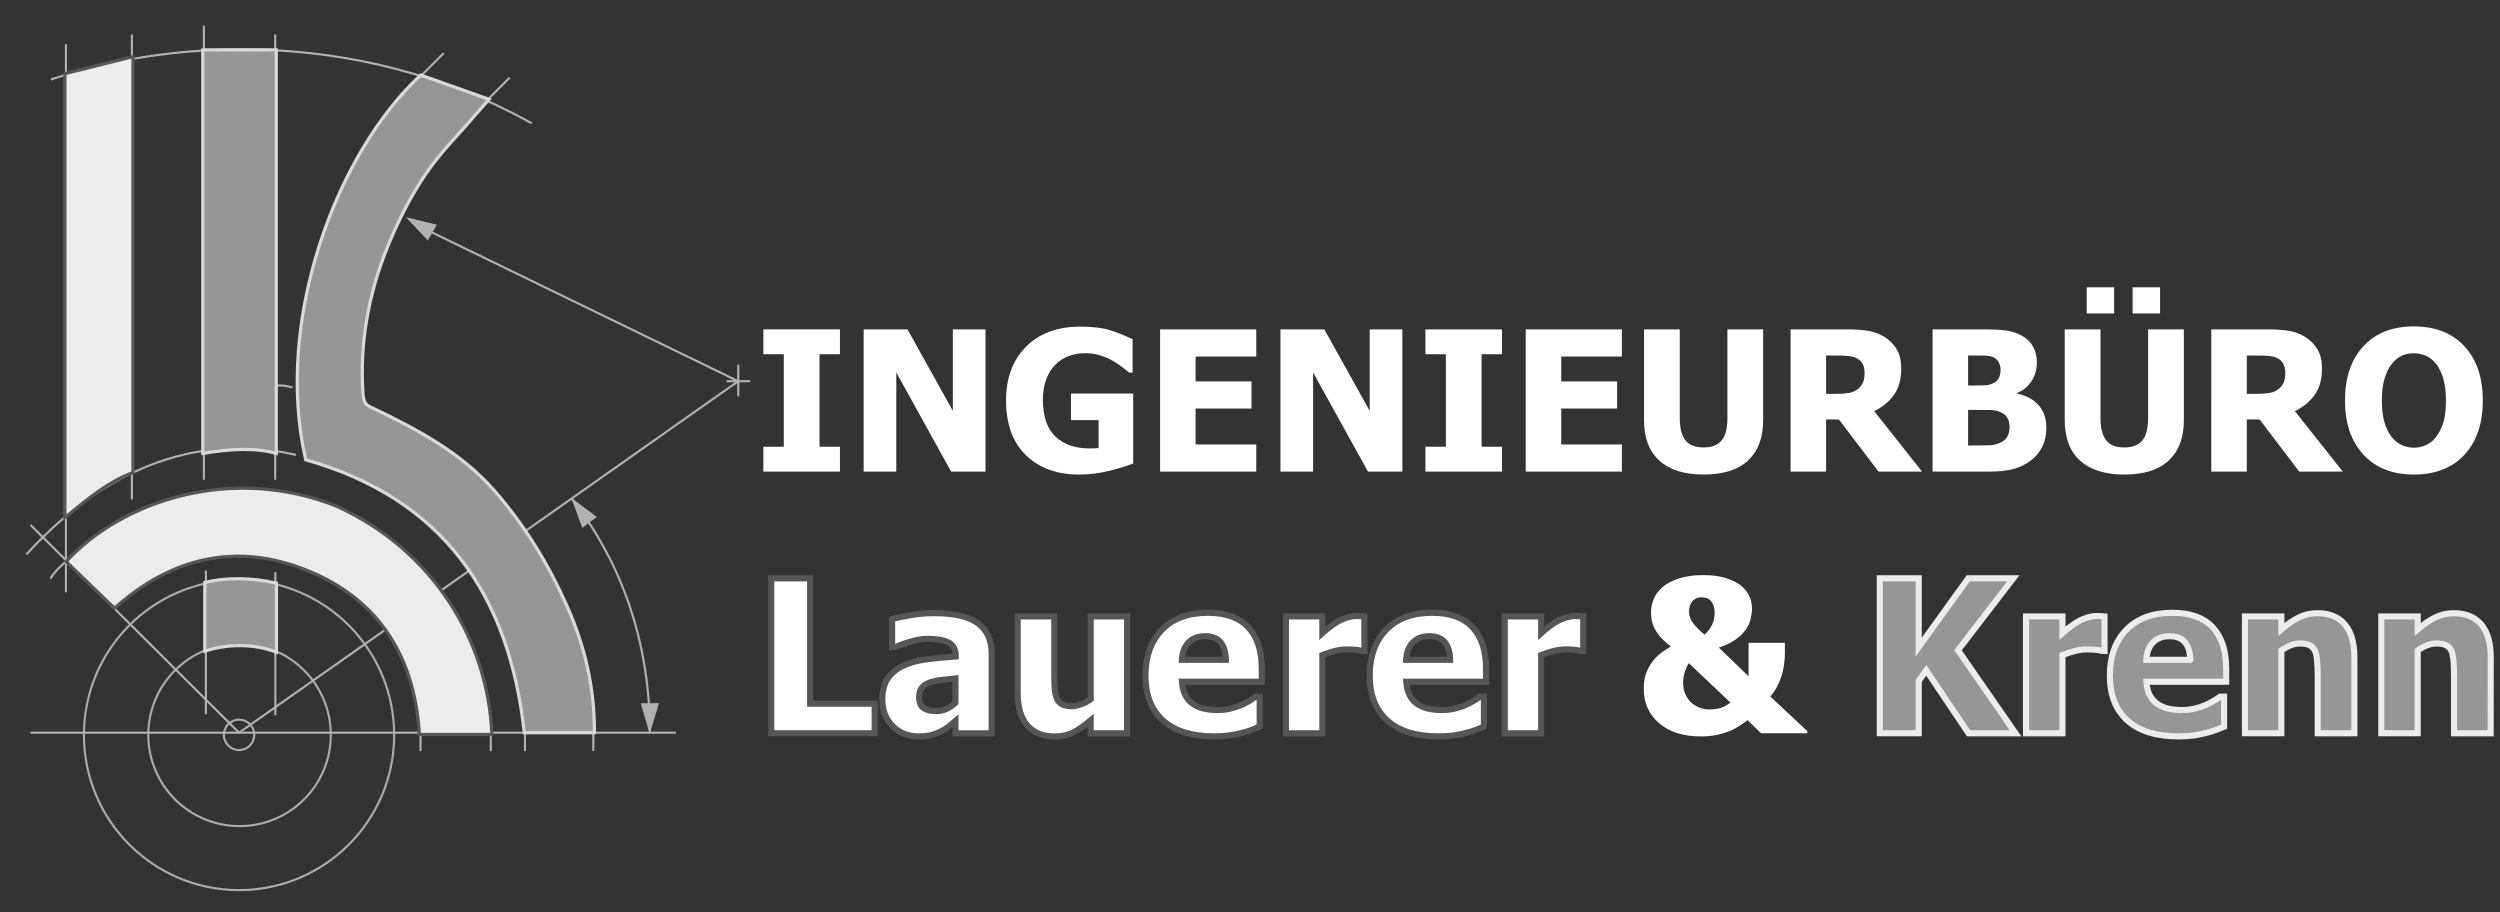
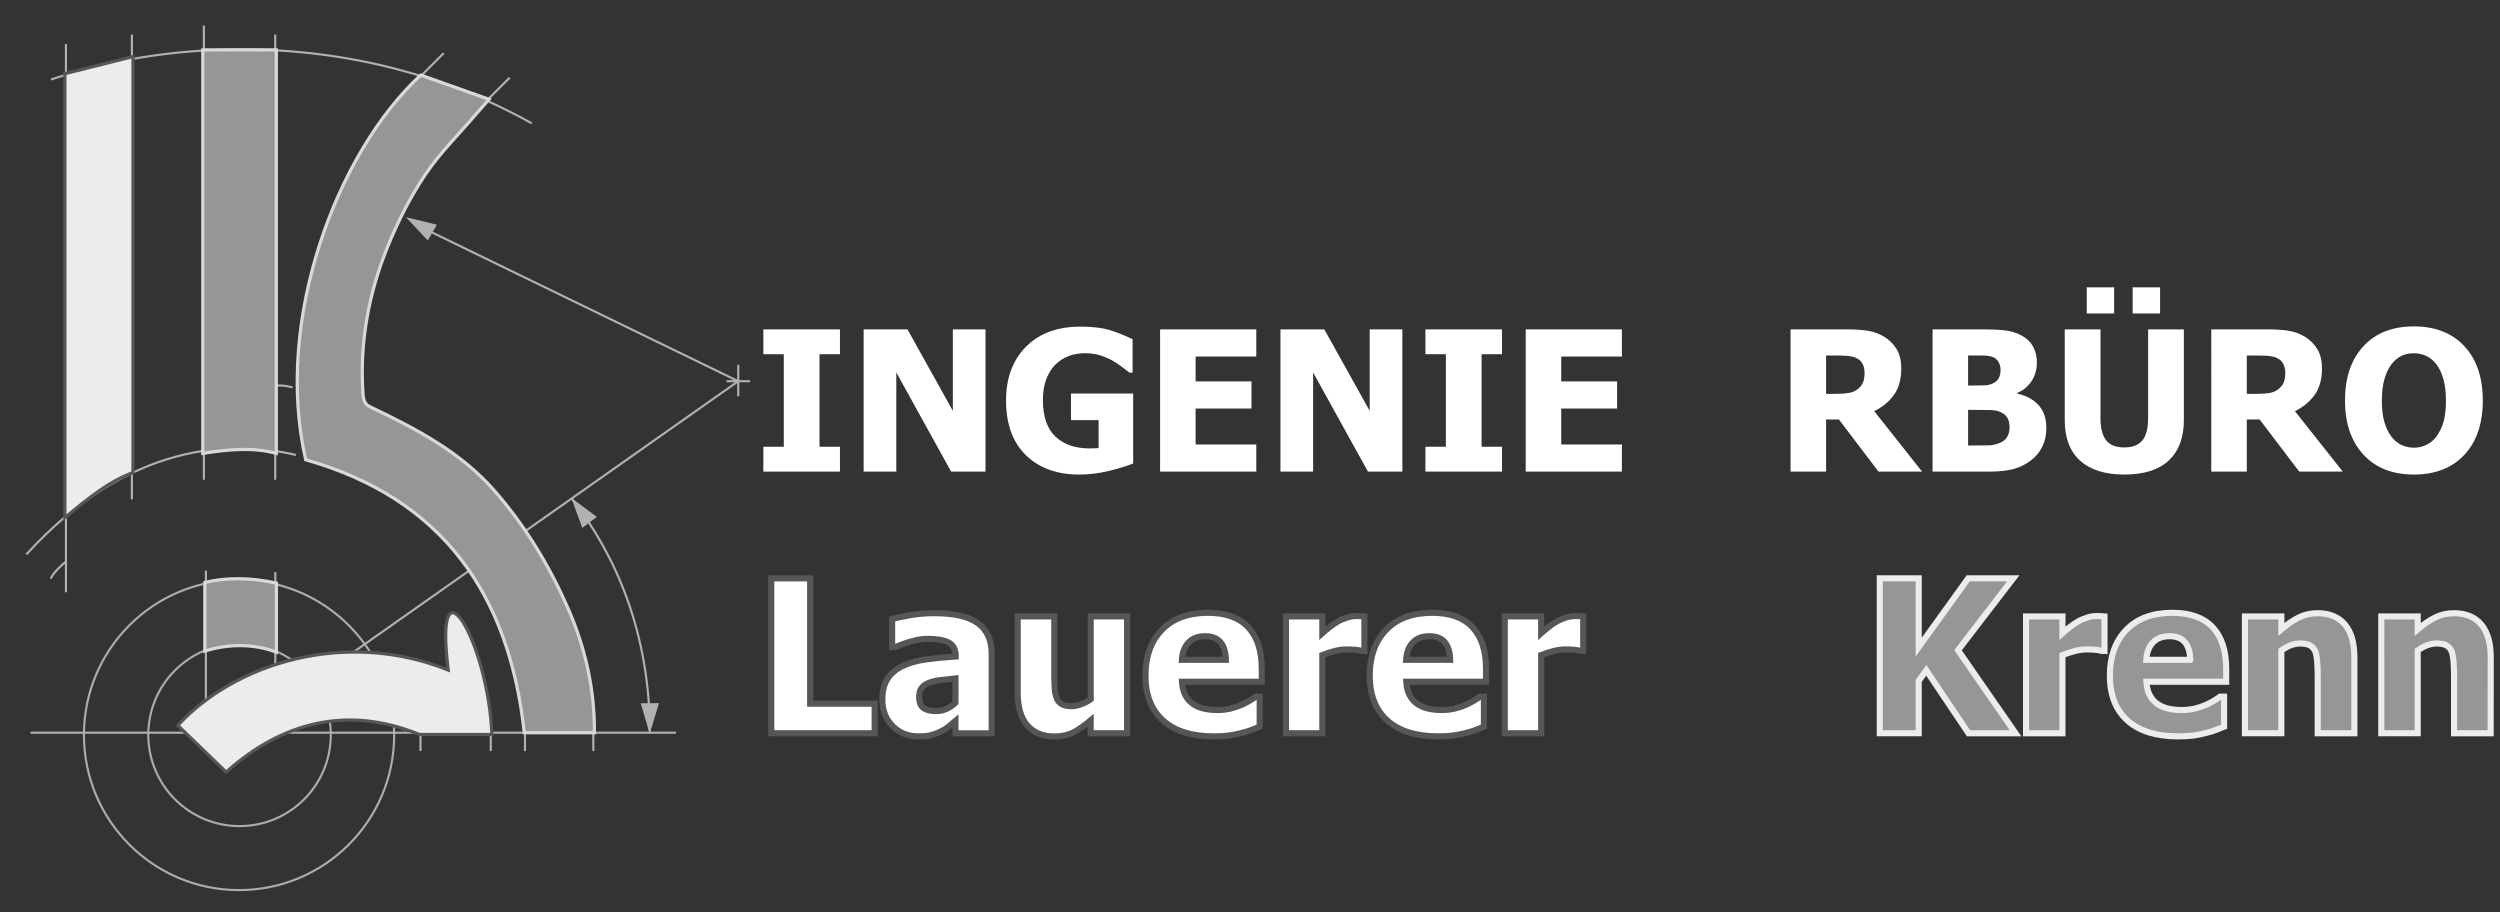
<svg xmlns="http://www.w3.org/2000/svg" version="1.1" id="Ebene_1" x="0px" y="0px" width="271.834px" height="99.211px" viewBox="0 0 271.834 99.211" enable-background="new 0 0 271.834 99.211" xml:space="preserve">
  <rect x="0" y="0" width="271.834" height="99.211" fill="#333333" stroke="none" />
  <path fill="none" stroke="#B0B1B2" stroke-width="0.233" stroke-miterlimit="10" d="M5.53,8.647  c6.418-2.113,13.407-3.275,20.72-3.275c11.687,0,22.547,2.964,31.57,8.043" />
  <line fill="none" stroke="#B0B1B2" stroke-width="0.233" stroke-miterlimit="10" x1="45.858" y1="24.733" x2="80.267" y2="41.451" />
  <line fill="none" stroke="#B0B1B2" stroke-width="0.233" stroke-miterlimit="10" x1="80.267" y1="41.451" x2="25.993" y2="79.668" />
-   <line fill="none" stroke="#B0B1B2" stroke-width="0.233" stroke-miterlimit="10" x1="25.993" y1="79.668" x2="3.319" y2="57.081" />
  <line fill="none" stroke="#B0B1B2" stroke-width="0.233" stroke-miterlimit="10" x1="3.319" y1="79.668" x2="73.5" y2="79.668" />
  <line fill="none" stroke="#B0B1B2" stroke-width="0.233" stroke-miterlimit="10" x1="7.17" y1="56.059" x2="7.17" y2="64.4" />
  <line fill="none" stroke="#B0B1B2" stroke-width="0.233" stroke-miterlimit="10" x1="14.342" y1="51.383" x2="14.342" y2="54.305" />
  <line fill="none" stroke="#B0B1B2" stroke-width="0.233" stroke-miterlimit="10" x1="22.166" y1="49.296" x2="22.166" y2="52.167" />
  <line fill="none" stroke="#B0B1B2" stroke-width="0.233" stroke-miterlimit="10" x1="29.925" y1="49.296" x2="29.925" y2="52.167" />
  <line fill="none" stroke="#B0B1B2" stroke-width="0.233" stroke-miterlimit="10" x1="7.17" y1="8.01" x2="7.17" y2="4.798" />
  <line fill="none" stroke="#B0B1B2" stroke-width="0.233" stroke-miterlimit="10" x1="14.342" y1="6.154" x2="14.342" y2="3.758" />
  <line fill="none" stroke="#B0B1B2" stroke-width="0.233" stroke-miterlimit="10" x1="22.166" y1="5.42" x2="22.166" y2="2.782" />
  <line fill="none" stroke="#B0B1B2" stroke-width="0.233" stroke-miterlimit="10" x1="29.925" y1="5.42" x2="29.925" y2="3.758" />
  <line fill="none" stroke="#B0B1B2" stroke-width="0.233" stroke-miterlimit="10" x1="45.746" y1="8.281" x2="48.246" y2="5.781" />
  <line fill="none" stroke="#B0B1B2" stroke-width="0.233" stroke-miterlimit="10" x1="53.059" y1="10.801" x2="55.42" y2="8.439" />
  <line fill="none" stroke="#B0B1B2" stroke-width="0.233" stroke-miterlimit="10" x1="64.514" y1="79.668" x2="64.514" y2="81.667" />
  <line fill="none" stroke="#B0B1B2" stroke-width="0.233" stroke-miterlimit="10" x1="57.081" y1="79.715" x2="57.081" y2="81.667" />
  <line fill="none" stroke="#B0B1B2" stroke-width="0.233" stroke-miterlimit="10" x1="53.365" y1="79.863" x2="53.365" y2="81.667" />
  <line fill="none" stroke="#B0B1B2" stroke-width="0.233" stroke-miterlimit="10" x1="45.724" y1="79.863" x2="45.724" y2="81.667" />
  <line fill="none" stroke="#B0B1B2" stroke-width="0.233" stroke-miterlimit="10" x1="22.388" y1="70.622" x2="22.388" y2="77.672" />
  <line fill="none" stroke="#B0B1B2" stroke-width="0.233" stroke-miterlimit="10" x1="29.938" y1="70.622" x2="29.938" y2="77.771" />
  <line fill="none" stroke="#B0B1B2" stroke-width="0.233" stroke-miterlimit="10" x1="22.388" y1="63.508" x2="22.388" y2="62.045" />
  <line fill="none" stroke="#B0B1B2" stroke-width="0.233" stroke-miterlimit="10" x1="29.938" y1="63.508" x2="29.938" y2="62.211" />
  <line fill="none" stroke="#B0B1B2" stroke-width="0.233" stroke-miterlimit="10" x1="78.991" y1="41.451" x2="81.56" y2="41.451" />
  <line fill="none" stroke="#B0B1B2" stroke-width="0.233" stroke-miterlimit="10" x1="80.275" y1="39.667" x2="80.275" y2="43.093" />
  <path opacity="0.96" fill="none" stroke="#B0B1B2" stroke-width="0.233" stroke-miterlimit="10" enable-background="new    " d="  M42.859,79.917c0,9.315-7.552,16.867-16.866,16.867c-9.315,0-16.866-7.552-16.866-16.867c0-9.313,7.551-16.865,16.866-16.865  S42.859,70.604,42.859,79.917z" />
  <path opacity="0.96" fill="none" stroke="#B0B1B2" stroke-width="0.233" stroke-miterlimit="10" enable-background="new    " d="  M35.968,79.904c0,5.479-4.442,9.921-9.922,9.921c-5.479,0-9.921-4.441-9.921-9.921c0-5.48,4.442-9.922,9.921-9.922  S35.968,74.422,35.968,79.904z" />
  <path opacity="0.96" fill="none" stroke="#B0B1B2" stroke-width="0.233" stroke-miterlimit="10" enable-background="new    " d="  M27.646,79.904c0,0.912-0.74,1.652-1.653,1.652s-1.653-0.74-1.653-1.652c0-0.913,0.74-1.653,1.653-1.653  C26.906,78.25,27.646,78.991,27.646,79.904z" />
  <path fill="none" stroke="#B0B1B2" stroke-width="0.233" stroke-miterlimit="10" d="M62.16,54.202  c4.846,6.192,8.501,14.711,8.501,25.469" />
  <path fill="none" stroke="#B0B1B2" stroke-width="0.233" stroke-miterlimit="10" d="M2.863,60.29  C14.039,47.99,25.29,47.833,32.17,49.468" />
  <path fill="none" stroke="#B0B1B2" stroke-width="0.233" stroke-miterlimit="10" d="M29.668,42.389c0-0.119,0-0.817,2.143-0.262" />
  <path fill="none" stroke="#B0B1B2" stroke-width="0.233" stroke-miterlimit="10" d="M5.513,62.913  c0.262-0.627,1.37-1.662,1.682-1.851" />
  <polygon fill="#B0B1B2" points="63.314,57.402 62.113,54.127 64.898,56.208 " />
  <polygon fill="#B0B1B2" points="46.516,26.154 44.131,23.61 47.508,24.436 " />
  <polygon fill="#B0B1B2" points="71.653,76.463 70.643,79.801 69.67,76.463 " />
  <g>
-     <path fill="#ECECEC" stroke="#575656" stroke-width="0.35" stroke-miterlimit="10" d="M53.482,79.863c-2.546,0-5.374,0-7.875,0   c-0.512-8.383-4.315-14.62-12.143-17.813c-7.828-3.188-14.912-1.375-21.016,4.088c-1.759-1.697-3.508-3.389-5.255-5.076   c6.181-6.739,18.168-10.521,29.399-6.024C47.132,59.818,53.095,69.754,53.482,79.863z" />
+     <path fill="#ECECEC" stroke="#575656" stroke-width="0.35" stroke-miterlimit="10" d="M53.482,79.863c-2.546,0-5.374,0-7.875,0   c-7.828-3.188-14.912-1.375-21.016,4.088c-1.759-1.697-3.508-3.389-5.255-5.076   c6.181-6.739,18.168-10.521,29.399-6.024C47.132,59.818,53.095,69.754,53.482,79.863z" />
    <path fill="#ECECEC" stroke="#575656" stroke-width="0.35" stroke-miterlimit="10" d="M7.054,8.01   c2.438-0.611,4.88-1.223,7.405-1.856c0,15.396,0,29.92,0,45.229C11.845,52.37,9.809,54,7.054,56.29   C7.054,40.057,7.054,24.155,7.054,8.01z" />
  </g>
  <g>
    <path fill="#969696" stroke="#D8D9D9" stroke-width="0.35" stroke-miterlimit="10" d="M57.008,79.668   c-1.636-14.996-8.873-25.459-23.766-29.675C29.744,34.784,36.669,16.54,45.746,8.164c2.395,0.85,4.816,1.709,7.429,2.637   c-0.553,0.629-1.024,1.153-1.482,1.688c-1.846,2.162-3.9,4.186-5.472,6.532c-1.606,2.4-2.94,5.036-4.034,7.715   c-2.102,5.145-3.106,10.535-2.714,16.125c0.074,1.056,0.461,1.229,0.901,1.439c4.895,2.338,9.684,4.85,13.329,8.992   c3.331,3.785,5.929,8.047,7.981,12.676c1.935,4.363,2.986,8.896,2.946,13.701C62.169,79.668,59.401,79.668,57.008,79.668z" />
    <path fill="#969696" stroke="#D8D9D9" stroke-width="0.35" stroke-miterlimit="10" d="M30.042,49.296   c-2.492-0.675-5.109-0.457-7.992,0c0-14.639,0-29.23,0-43.875c2.668,0,5.29,0,7.992,0C30.042,20.014,30.042,34.604,30.042,49.296z" />
    <path fill="#969696" stroke="#D8D9D9" stroke-width="0.35" stroke-miterlimit="10" d="M30.055,70.915   c-2.404-0.933-5.243-0.933-7.784-0.117c0-2.088,0-4.801,0-7.467c2.308-0.554,5.03-0.554,7.784,0.078   C30.055,66.014,30.055,68.836,30.055,70.915z" />
  </g>
  <g>
    <path fill="#FFFFFF" d="M91.331,51.279h-8.328v-2.701h2.221V38.515h-2.221v-2.7h8.328v2.7h-2.223v10.063h2.223V51.279z" />
    <path fill="#FFFFFF" d="M107.157,51.279h-3.738l-5.961-10.78v10.78h-3.551V35.815h4.766l4.934,8.858v-8.858h3.551L107.157,51.279   L107.157,51.279z" />
    <path fill="#FFFFFF" d="M123.214,50.396c-0.68,0.275-1.561,0.547-2.645,0.81c-1.082,0.264-2.15,0.396-3.203,0.396   c-2.43,0-4.367-0.699-5.811-2.103c-1.443-1.402-2.164-3.391-2.164-5.966c0-2.423,0.721-4.365,2.164-5.826   c1.443-1.461,3.418-2.191,5.926-2.191c1.293,0,2.346,0.123,3.156,0.369c0.81,0.246,1.648,0.58,2.514,1.002v3.625h-0.354   c-0.188-0.146-0.455-0.351-0.805-0.618c-0.35-0.267-0.691-0.494-1.023-0.68c-0.387-0.222-0.836-0.412-1.344-0.571   c-0.51-0.159-1.049-0.239-1.615-0.239c-0.666,0-1.271,0.104-1.818,0.312c-0.547,0.208-1.035,0.526-1.463,0.955   c-0.41,0.416-0.732,0.942-0.973,1.579c-0.238,0.637-0.357,1.378-0.357,2.223c0,1.807,0.453,3.14,1.361,3.998   c0.906,0.859,2.145,1.288,3.717,1.288c0.139,0,0.301-0.003,0.488-0.011c0.188-0.007,0.35-0.017,0.488-0.031v-3.033h-3.002v-2.897   h6.762L123.214,50.396L123.214,50.396z" />
    <path fill="#FFFFFF" d="M126.142,51.279V35.815h10.458v2.949h-6.597v2.71h6.076v2.95h-6.076v3.905h6.597v2.95H126.142z" />
    <path fill="#FFFFFF" d="M152.478,51.279h-3.736l-5.963-10.78v10.78h-3.551V35.815h4.768l4.936,8.858v-8.858h3.551v15.464H152.478z" />
    <path fill="#FFFFFF" d="M163.319,51.279h-8.328v-2.701h2.223V38.515h-2.223v-2.7h8.328v2.7h-2.221v10.063h2.221V51.279z" />
    <path fill="#FFFFFF" d="M165.896,51.279V35.815h10.459v2.949h-6.596v2.71h6.076v2.95h-6.076v3.905h6.596v2.95H165.896z" />
-     <path fill="#FFFFFF" d="M185.233,51.6c-2.078,0-3.676-0.502-4.793-1.506c-1.119-1.003-1.678-2.472-1.678-4.403v-9.876h3.885v9.647   c0,1.073,0.201,1.873,0.605,2.399c0.404,0.526,1.063,0.789,1.979,0.789c0.894,0,1.55-0.252,1.968-0.758   c0.42-0.505,0.629-1.315,0.629-2.43v-9.647h3.885v9.866c0,1.904-0.547,3.367-1.637,4.388C188.987,51.09,187.372,51.6,185.233,51.6z   " />
    <path fill="#FFFFFF" d="M208.993,51.279h-4.734l-4.311-5.671h-1.391v5.671h-3.863V35.815h6.221c0.857,0,1.605,0.054,2.242,0.161   s1.227,0.331,1.766,0.67c0.555,0.353,0.994,0.801,1.318,1.345c0.326,0.544,0.488,1.234,0.488,2.072   c0,1.184-0.268,2.145-0.799,2.882c-0.533,0.737-1.246,1.324-2.143,1.76L208.993,51.279z M202.741,40.55   c0-0.388-0.074-0.722-0.223-1.002c-0.149-0.28-0.396-0.497-0.742-0.649c-0.242-0.104-0.512-0.169-0.813-0.197   c-0.297-0.027-0.668-0.042-1.109-0.042h-1.297v4.165h1.109c0.539,0,0.998-0.033,1.375-0.099s0.697-0.206,0.961-0.42   c0.25-0.194,0.436-0.426,0.557-0.696S202.741,40.987,202.741,40.55z" />
    <path fill="#FFFFFF" d="M222.505,46.542c0,0.769-0.146,1.444-0.436,2.025c-0.291,0.582-0.686,1.063-1.174,1.443   c-0.582,0.458-1.223,0.784-1.916,0.977c-0.697,0.193-1.58,0.291-2.654,0.291h-6.189V35.815h5.463c1.135,0,1.996,0.043,2.58,0.129   c0.586,0.087,1.135,0.269,1.646,0.545c0.555,0.298,0.967,0.696,1.24,1.194c0.271,0.498,0.412,1.073,0.412,1.724   c0,0.754-0.189,1.426-0.566,2.015c-0.379,0.588-0.898,1.021-1.564,1.298v0.083c0.957,0.201,1.721,0.611,2.297,1.23   C222.218,44.654,222.505,45.49,222.505,46.542z M217.53,40.187c0-0.25-0.064-0.505-0.191-0.769   c-0.129-0.263-0.328-0.454-0.598-0.571c-0.256-0.111-0.559-0.171-0.908-0.182c-0.35-0.011-0.871-0.016-1.564-0.016h-0.27v3.271   h0.488c0.664,0,1.131-0.007,1.396-0.021c0.269-0.014,0.543-0.086,0.826-0.218c0.312-0.146,0.524-0.346,0.646-0.603   C217.472,40.824,217.53,40.526,217.53,40.187z M218.507,46.47c0-0.478-0.098-0.852-0.291-1.122s-0.484-0.474-0.873-0.612   c-0.234-0.09-0.559-0.141-0.971-0.151s-0.965-0.016-1.656-0.016h-0.717v3.874h0.207c1.012,0,1.711-0.007,2.1-0.021   c0.387-0.014,0.781-0.107,1.186-0.28c0.352-0.152,0.609-0.375,0.771-0.67C218.425,47.177,218.507,46.844,218.507,46.47z" />
    <path fill="#FFFFFF" d="M230.979,51.6c-2.078,0-3.676-0.502-4.793-1.506c-1.119-1.003-1.68-2.472-1.68-4.403v-9.876h3.887v9.647   c0,1.073,0.2,1.873,0.605,2.399c0.402,0.526,1.063,0.789,1.979,0.789c0.894,0,1.549-0.252,1.967-0.758   c0.421-0.505,0.63-1.315,0.63-2.43v-9.647h3.885v9.866c0,1.904-0.547,3.367-1.637,4.388C234.733,51.09,233.118,51.6,230.979,51.6z    M229.878,34.081h-2.98v-2.835h2.98V34.081z M234.874,34.081h-2.982v-2.835h2.982V34.081z" />
    <path fill="#FFFFFF" d="M254.739,51.279h-4.734l-4.311-5.671h-1.392v5.671h-3.862V35.815h6.221c0.857,0,1.605,0.054,2.242,0.161   s1.227,0.331,1.766,0.67c0.555,0.353,0.994,0.801,1.318,1.345c0.326,0.544,0.488,1.234,0.488,2.072   c0,1.184-0.268,2.145-0.801,2.882c-0.531,0.737-1.244,1.324-2.141,1.76L254.739,51.279z M248.487,40.55   c0-0.388-0.074-0.722-0.223-1.002c-0.149-0.28-0.396-0.497-0.742-0.649c-0.242-0.104-0.514-0.169-0.813-0.197   c-0.297-0.027-0.668-0.042-1.109-0.042h-1.298v4.165h1.11c0.539,0,0.998-0.033,1.375-0.099s0.695-0.206,0.961-0.42   c0.25-0.194,0.436-0.426,0.557-0.696C248.426,41.34,248.487,40.987,248.487,40.55z" />
    <path fill="#FFFFFF" d="M269.964,43.552c0,2.5-0.668,4.466-2.004,5.899c-1.336,1.434-3.168,2.148-5.494,2.148   c-2.332,0-4.164-0.727-5.494-2.175c-1.328-1.451-1.992-3.408-1.992-5.873c0-2.485,0.664-4.45,1.992-5.894   c1.33-1.444,3.162-2.166,5.494-2.166c2.326,0,4.158,0.718,5.494,2.155S269.964,41.052,269.964,43.552z M265.956,43.542   c0-0.921-0.096-1.705-0.285-2.353c-0.191-0.647-0.445-1.179-0.764-1.594c-0.332-0.422-0.709-0.725-1.127-0.909   c-0.42-0.183-0.854-0.275-1.303-0.275c-0.479,0-0.912,0.085-1.301,0.254c-0.389,0.17-0.762,0.473-1.119,0.909   c-0.318,0.401-0.576,0.935-0.775,1.599c-0.197,0.665-0.295,1.458-0.295,2.378c0,0.949,0.094,1.736,0.281,2.363   c0.186,0.626,0.439,1.151,0.768,1.573c0.332,0.429,0.709,0.736,1.133,0.919c0.422,0.184,0.857,0.275,1.309,0.275   c0.455,0,0.898-0.099,1.328-0.296c0.43-0.197,0.801-0.504,1.111-0.919c0.332-0.45,0.588-0.974,0.77-1.573   C265.866,45.295,265.956,44.511,265.956,43.542z" />
    <path fill="#FFFFFF" stroke="#575656" stroke-width="0.664" stroke-miterlimit="10" d="M95.104,79.729H83.86V62.886h4.23v13.63   h7.014V79.729z" />
    <path fill="#FFFFFF" stroke="#575656" stroke-width="0.664" stroke-miterlimit="10" d="M103.891,78.382   c-0.272,0.228-0.515,0.431-0.73,0.612c-0.216,0.179-0.502,0.359-0.865,0.543c-0.354,0.173-0.699,0.304-1.035,0.395   c-0.336,0.092-0.805,0.137-1.407,0.137c-1.124,0-2.058-0.377-2.799-1.129c-0.743-0.756-1.115-1.707-1.115-2.853   c0-0.94,0.188-1.704,0.566-2.284c0.375-0.58,0.919-1.042,1.628-1.38c0.717-0.347,1.572-0.588,2.567-0.725   c0.996-0.136,2.067-0.24,3.213-0.316v-0.065c0-0.702-0.258-1.187-0.774-1.455c-0.518-0.268-1.292-0.4-2.324-0.4   c-0.468,0-1.015,0.086-1.639,0.256c-0.627,0.169-1.237,0.387-1.834,0.65h-0.339v-3.065c0.393-0.112,1.025-0.247,1.9-0.401   c0.875-0.153,1.758-0.23,2.647-0.23c2.186,0,3.778,0.362,4.777,1.091s1.5,1.839,1.5,3.33v8.642h-3.936L103.891,78.382   L103.891,78.382z M103.891,76.414v-2.646c-0.671,0.068-1.214,0.127-1.63,0.178c-0.415,0.049-0.821,0.145-1.222,0.287   c-0.346,0.121-0.614,0.304-0.808,0.549c-0.193,0.244-0.29,0.572-0.29,0.978c0,0.599,0.161,1.007,0.482,1.229   c0.32,0.223,0.793,0.334,1.418,0.334c0.346,0,0.702-0.079,1.064-0.237C103.269,76.923,103.596,76.702,103.891,76.414z" />
    <path fill="#FFFFFF" stroke="#575656" stroke-width="0.664" stroke-miterlimit="10" d="M122.552,79.729h-3.958v-1.403   c-0.687,0.573-1.317,1.009-1.889,1.308c-0.573,0.297-1.254,0.446-2.046,0.446c-1.261,0-2.241-0.397-2.947-1.193   c-0.704-0.796-1.056-1.993-1.056-3.591v-8.27h3.98v6.303c0,0.652,0.019,1.189,0.052,1.604c0.033,0.416,0.115,0.767,0.243,1.051   c0.12,0.265,0.307,0.465,0.56,0.602c0.253,0.136,0.604,0.203,1.056,0.203c0.28,0,0.61-0.067,0.99-0.203   c0.382-0.137,0.733-0.32,1.058-0.555v-9.004h3.958L122.552,79.729L122.552,79.729z" />
    <path fill="#FFFFFF" stroke="#575656" stroke-width="0.664" stroke-miterlimit="10" d="M148.349,70.77h-0.328   c-0.151-0.054-0.369-0.092-0.654-0.117c-0.288-0.026-0.604-0.039-0.949-0.039c-0.417,0-0.852,0.06-1.309,0.18   c-0.455,0.12-0.897,0.264-1.328,0.432v8.506h-3.958V67.027h3.958v1.82c0.182-0.164,0.433-0.375,0.753-0.625   c0.319-0.254,0.61-0.457,0.877-0.607c0.284-0.174,0.618-0.321,1.001-0.446c0.381-0.124,0.74-0.187,1.08-0.187   c0.128,0,0.271,0.004,0.43,0.012s0.303,0.02,0.432,0.033v3.742H148.349z" />
    <path fill="#FFFFFF" stroke="#575656" stroke-width="0.664" stroke-miterlimit="10" d="M156.366,80.066   c-2.397,0-4.236-0.572-5.514-1.721c-1.278-1.146-1.918-2.777-1.918-4.896c0-2.074,0.596-3.729,1.787-4.964   c1.193-1.236,2.856-1.854,5.002-1.854c1.942,0,3.406,0.523,4.387,1.571c0.979,1.049,1.471,2.548,1.471,4.501v1.425h-8.676   c0.039,0.589,0.162,1.081,0.375,1.479c0.211,0.396,0.488,0.709,0.836,0.942c0.339,0.233,0.734,0.403,1.188,0.505   c0.452,0.102,0.944,0.149,1.48,0.149c0.46,0,0.912-0.049,1.357-0.149c0.445-0.102,0.853-0.236,1.221-0.404   c0.324-0.142,0.623-0.295,0.898-0.463c0.275-0.164,0.5-0.313,0.674-0.44h0.418v3.269c-0.324,0.127-0.619,0.248-0.888,0.354   c-0.269,0.11-0.635,0.222-1.104,0.335c-0.428,0.113-0.871,0.202-1.328,0.268C157.578,80.035,157.022,80.066,156.366,80.066z    M157.681,71.741c-0.023-0.836-0.219-1.474-0.584-1.911c-0.365-0.436-0.927-0.654-1.68-0.654c-0.77,0-1.369,0.229-1.803,0.69   c-0.436,0.46-0.674,1.086-0.721,1.877h4.785v-0.002H157.681z" />
    <path fill="#FFFFFF" stroke="#575656" stroke-width="0.664" stroke-miterlimit="10" d="M172.146,70.77h-0.328   c-0.152-0.054-0.369-0.092-0.656-0.117c-0.286-0.026-0.604-0.039-0.949-0.039c-0.415,0-0.852,0.06-1.307,0.18   c-0.457,0.12-0.899,0.264-1.329,0.432v8.506h-3.958V67.027h3.958v1.82c0.181-0.164,0.432-0.375,0.752-0.625   c0.321-0.254,0.612-0.457,0.877-0.607c0.287-0.174,0.62-0.321,1.002-0.446c0.379-0.124,0.737-0.187,1.079-0.187   c0.129,0,0.271,0.004,0.431,0.012c0.157,0.008,0.302,0.02,0.431,0.033L172.146,70.77L172.146,70.77z" />
-     <path fill="#FFFFFF" d="M196.522,79.729h-5.03l-1.474-1.426c-0.791,0.641-1.603,1.096-2.432,1.367   c-0.83,0.271-1.693,0.408-2.6,0.408c-1.947,0-3.475-0.482-4.588-1.442c-1.111-0.962-1.668-2.215-1.668-3.761   c0-0.655,0.09-1.218,0.265-1.686c0.179-0.467,0.411-0.891,0.694-1.268c0.267-0.354,0.574-0.666,0.936-0.932   c0.357-0.27,0.706-0.501,1.045-0.696c-0.324-0.258-0.611-0.505-0.865-0.751c-0.252-0.246-0.477-0.52-0.673-0.82   c-0.194-0.293-0.347-0.613-0.453-0.955c-0.106-0.343-0.155-0.744-0.155-1.207c0-0.488,0.098-0.968,0.293-1.437   c0.195-0.467,0.521-0.901,0.973-1.3c0.423-0.369,1.01-0.678,1.765-0.922c0.755-0.246,1.632-0.368,2.634-0.368   c0.896,0,1.676,0.094,2.33,0.282s1.205,0.441,1.651,0.759c0.429,0.315,0.761,0.7,0.989,1.147c0.229,0.449,0.345,0.932,0.345,1.454   c0,0.331-0.052,0.707-0.153,1.13c-0.1,0.422-0.271,0.803-0.515,1.144c-0.294,0.415-0.676,0.784-1.146,1.114   c-0.475,0.326-1.07,0.61-1.793,0.853l3.231,3.12v-3.641h3.95v1.254c0,0.31-0.033,0.693-0.098,1.147   c-0.064,0.457-0.149,0.849-0.256,1.171c-0.111,0.369-0.271,0.751-0.47,1.143c-0.198,0.393-0.456,0.766-0.764,1.119l4.024,3.768   v0.229h0.006V79.729z M188.155,76.393l-4.525-4.287c-0.12,0.174-0.255,0.457-0.4,0.854s-0.221,0.813-0.221,1.249   c0,0.498,0.086,0.929,0.254,1.296c0.172,0.365,0.393,0.669,0.662,0.91c0.272,0.24,0.575,0.423,0.91,0.543   c0.336,0.12,0.673,0.18,1.012,0.18c0.469,0,0.881-0.055,1.239-0.162C187.442,76.864,187.801,76.67,188.155,76.393z M186.437,66.674   c0-0.374-0.052-0.682-0.152-0.915c-0.104-0.233-0.232-0.415-0.391-0.543c-0.145-0.121-0.302-0.194-0.476-0.225   c-0.173-0.03-0.31-0.046-0.407-0.046c-0.111,0-0.236,0.016-0.375,0.046c-0.136,0.03-0.291,0.108-0.462,0.237   c-0.137,0.099-0.257,0.26-0.362,0.485c-0.104,0.228-0.158,0.494-0.158,0.804c0,0.445,0.148,0.861,0.447,1.25   c0.297,0.387,0.711,0.801,1.238,1.238c0.362-0.333,0.635-0.688,0.819-1.063C186.342,67.566,186.437,67.145,186.437,66.674z" />
    <path fill="#969696" stroke="#ECECEC" stroke-width="0.664" stroke-miterlimit="10" d="M219.156,79.729h-5.112l-4.592-6.843   l-0.825,1.152v5.69h-4.229V62.886h4.229v7.476l5.384-7.476h4.896l-6.006,7.815L219.156,79.729z" />
    <path fill="#969696" stroke="#ECECEC" stroke-width="0.664" stroke-miterlimit="10" d="M228.827,70.77h-0.328   c-0.15-0.054-0.37-0.092-0.656-0.117c-0.285-0.026-0.603-0.039-0.949-0.039c-0.414,0-0.85,0.06-1.308,0.18   c-0.456,0.12-0.897,0.264-1.328,0.432v8.506H220.3V67.027h3.958v1.82c0.181-0.164,0.433-0.375,0.753-0.625   c0.321-0.254,0.613-0.457,0.877-0.607c0.287-0.174,0.619-0.321,1.002-0.446c0.379-0.124,0.738-0.187,1.079-0.187   c0.128,0,0.272,0.004,0.431,0.012s0.302,0.02,0.431,0.033v3.742H228.827z" />
    <path fill="#969696" stroke="#ECECEC" stroke-width="0.664" stroke-miterlimit="10" d="M236.845,80.068   c-2.396,0-4.234-0.573-5.513-1.721c-1.278-1.146-1.918-2.777-1.918-4.896c0-2.074,0.596-3.729,1.788-4.965   c1.191-1.235,2.855-1.854,4.999-1.854c1.944,0,3.407,0.522,4.389,1.57c0.979,1.049,1.47,2.549,1.47,4.501v1.425h-8.676   c0.039,0.589,0.163,1.081,0.374,1.479c0.212,0.396,0.489,0.709,0.836,0.942c0.341,0.232,0.736,0.402,1.188,0.505   c0.453,0.102,0.945,0.149,1.482,0.149c0.459,0,0.911-0.049,1.356-0.149c0.444-0.102,0.851-0.238,1.222-0.404   c0.324-0.142,0.621-0.295,0.898-0.463c0.273-0.164,0.498-0.313,0.673-0.44h0.419v3.269c-0.324,0.127-0.622,0.248-0.889,0.354   c-0.27,0.11-0.637,0.222-1.104,0.335c-0.431,0.113-0.873,0.202-1.328,0.268C238.056,80.037,237.501,80.068,236.845,80.068z    M238.157,71.742c-0.021-0.836-0.217-1.475-0.582-1.911c-0.367-0.437-0.928-0.654-1.68-0.654c-0.77,0-1.371,0.229-1.805,0.689   c-0.434,0.461-0.673,1.086-0.72,1.878h4.785L238.157,71.742L238.157,71.742z" />
    <path fill="#969696" stroke="#ECECEC" stroke-width="0.664" stroke-miterlimit="10" d="M255.993,79.729h-3.98v-6.302   c0-0.512-0.021-1.022-0.063-1.532c-0.042-0.509-0.118-0.883-0.23-1.125c-0.137-0.285-0.332-0.492-0.59-0.617   c-0.256-0.123-0.599-0.186-1.027-0.186c-0.326,0-0.653,0.061-0.981,0.182c-0.333,0.119-0.688,0.313-1.065,0.576v9.002h-3.957   V67.027h3.957v1.404c0.649-0.552,1.279-0.981,1.896-1.291c0.612-0.309,1.296-0.464,2.041-0.464c1.298,0,2.289,0.411,2.976,1.228   c0.688,0.82,1.029,2.004,1.029,3.558v8.269h-0.004V79.729z" />
    <path fill="#969696" stroke="#ECECEC" stroke-width="0.664" stroke-miterlimit="10" d="M270.819,79.729h-3.981v-6.302   c0-0.512-0.021-1.022-0.06-1.532c-0.043-0.509-0.118-0.883-0.232-1.125c-0.135-0.285-0.332-0.492-0.588-0.617   c-0.257-0.123-0.602-0.186-1.029-0.186c-0.324,0-0.652,0.061-0.981,0.182c-0.333,0.119-0.688,0.313-1.064,0.576v9.002h-3.958   V67.027h3.958v1.404c0.649-0.552,1.28-0.981,1.896-1.291c0.613-0.309,1.295-0.464,2.039-0.464c1.299,0,2.291,0.411,2.977,1.228   c0.688,0.82,1.029,2.004,1.029,3.558L270.819,79.729L270.819,79.729z" />
    <path fill="#FFFFFF" stroke="#575656" stroke-width="0.664" stroke-miterlimit="10" d="M131.981,80.068   c-2.397,0-4.236-0.573-5.513-1.721c-1.279-1.146-1.918-2.777-1.918-4.896c0-2.074,0.595-3.729,1.787-4.965   c1.193-1.235,2.858-1.854,5.001-1.854c1.945,0,3.407,0.522,4.388,1.57c0.979,1.049,1.47,2.549,1.47,4.501v1.425h-8.676   c0.039,0.589,0.163,1.081,0.375,1.479c0.211,0.396,0.49,0.709,0.836,0.942c0.339,0.232,0.736,0.402,1.188,0.505   c0.452,0.102,0.946,0.149,1.481,0.149c0.459,0,0.912-0.049,1.358-0.149c0.445-0.103,0.852-0.238,1.222-0.404   c0.324-0.142,0.622-0.295,0.898-0.463c0.274-0.164,0.499-0.313,0.673-0.44h0.419v3.269c-0.324,0.127-0.621,0.248-0.888,0.354   c-0.269,0.11-0.636,0.222-1.103,0.335c-0.43,0.113-0.874,0.202-1.329,0.268C133.194,80.036,132.638,80.068,131.981,80.068z    M133.294,71.742c-0.022-0.836-0.217-1.475-0.583-1.911c-0.367-0.437-0.927-0.654-1.679-0.654c-0.77,0-1.37,0.229-1.804,0.689   c-0.434,0.461-0.672,1.086-0.719,1.878h4.785V71.742z" />
  </g>
</svg>